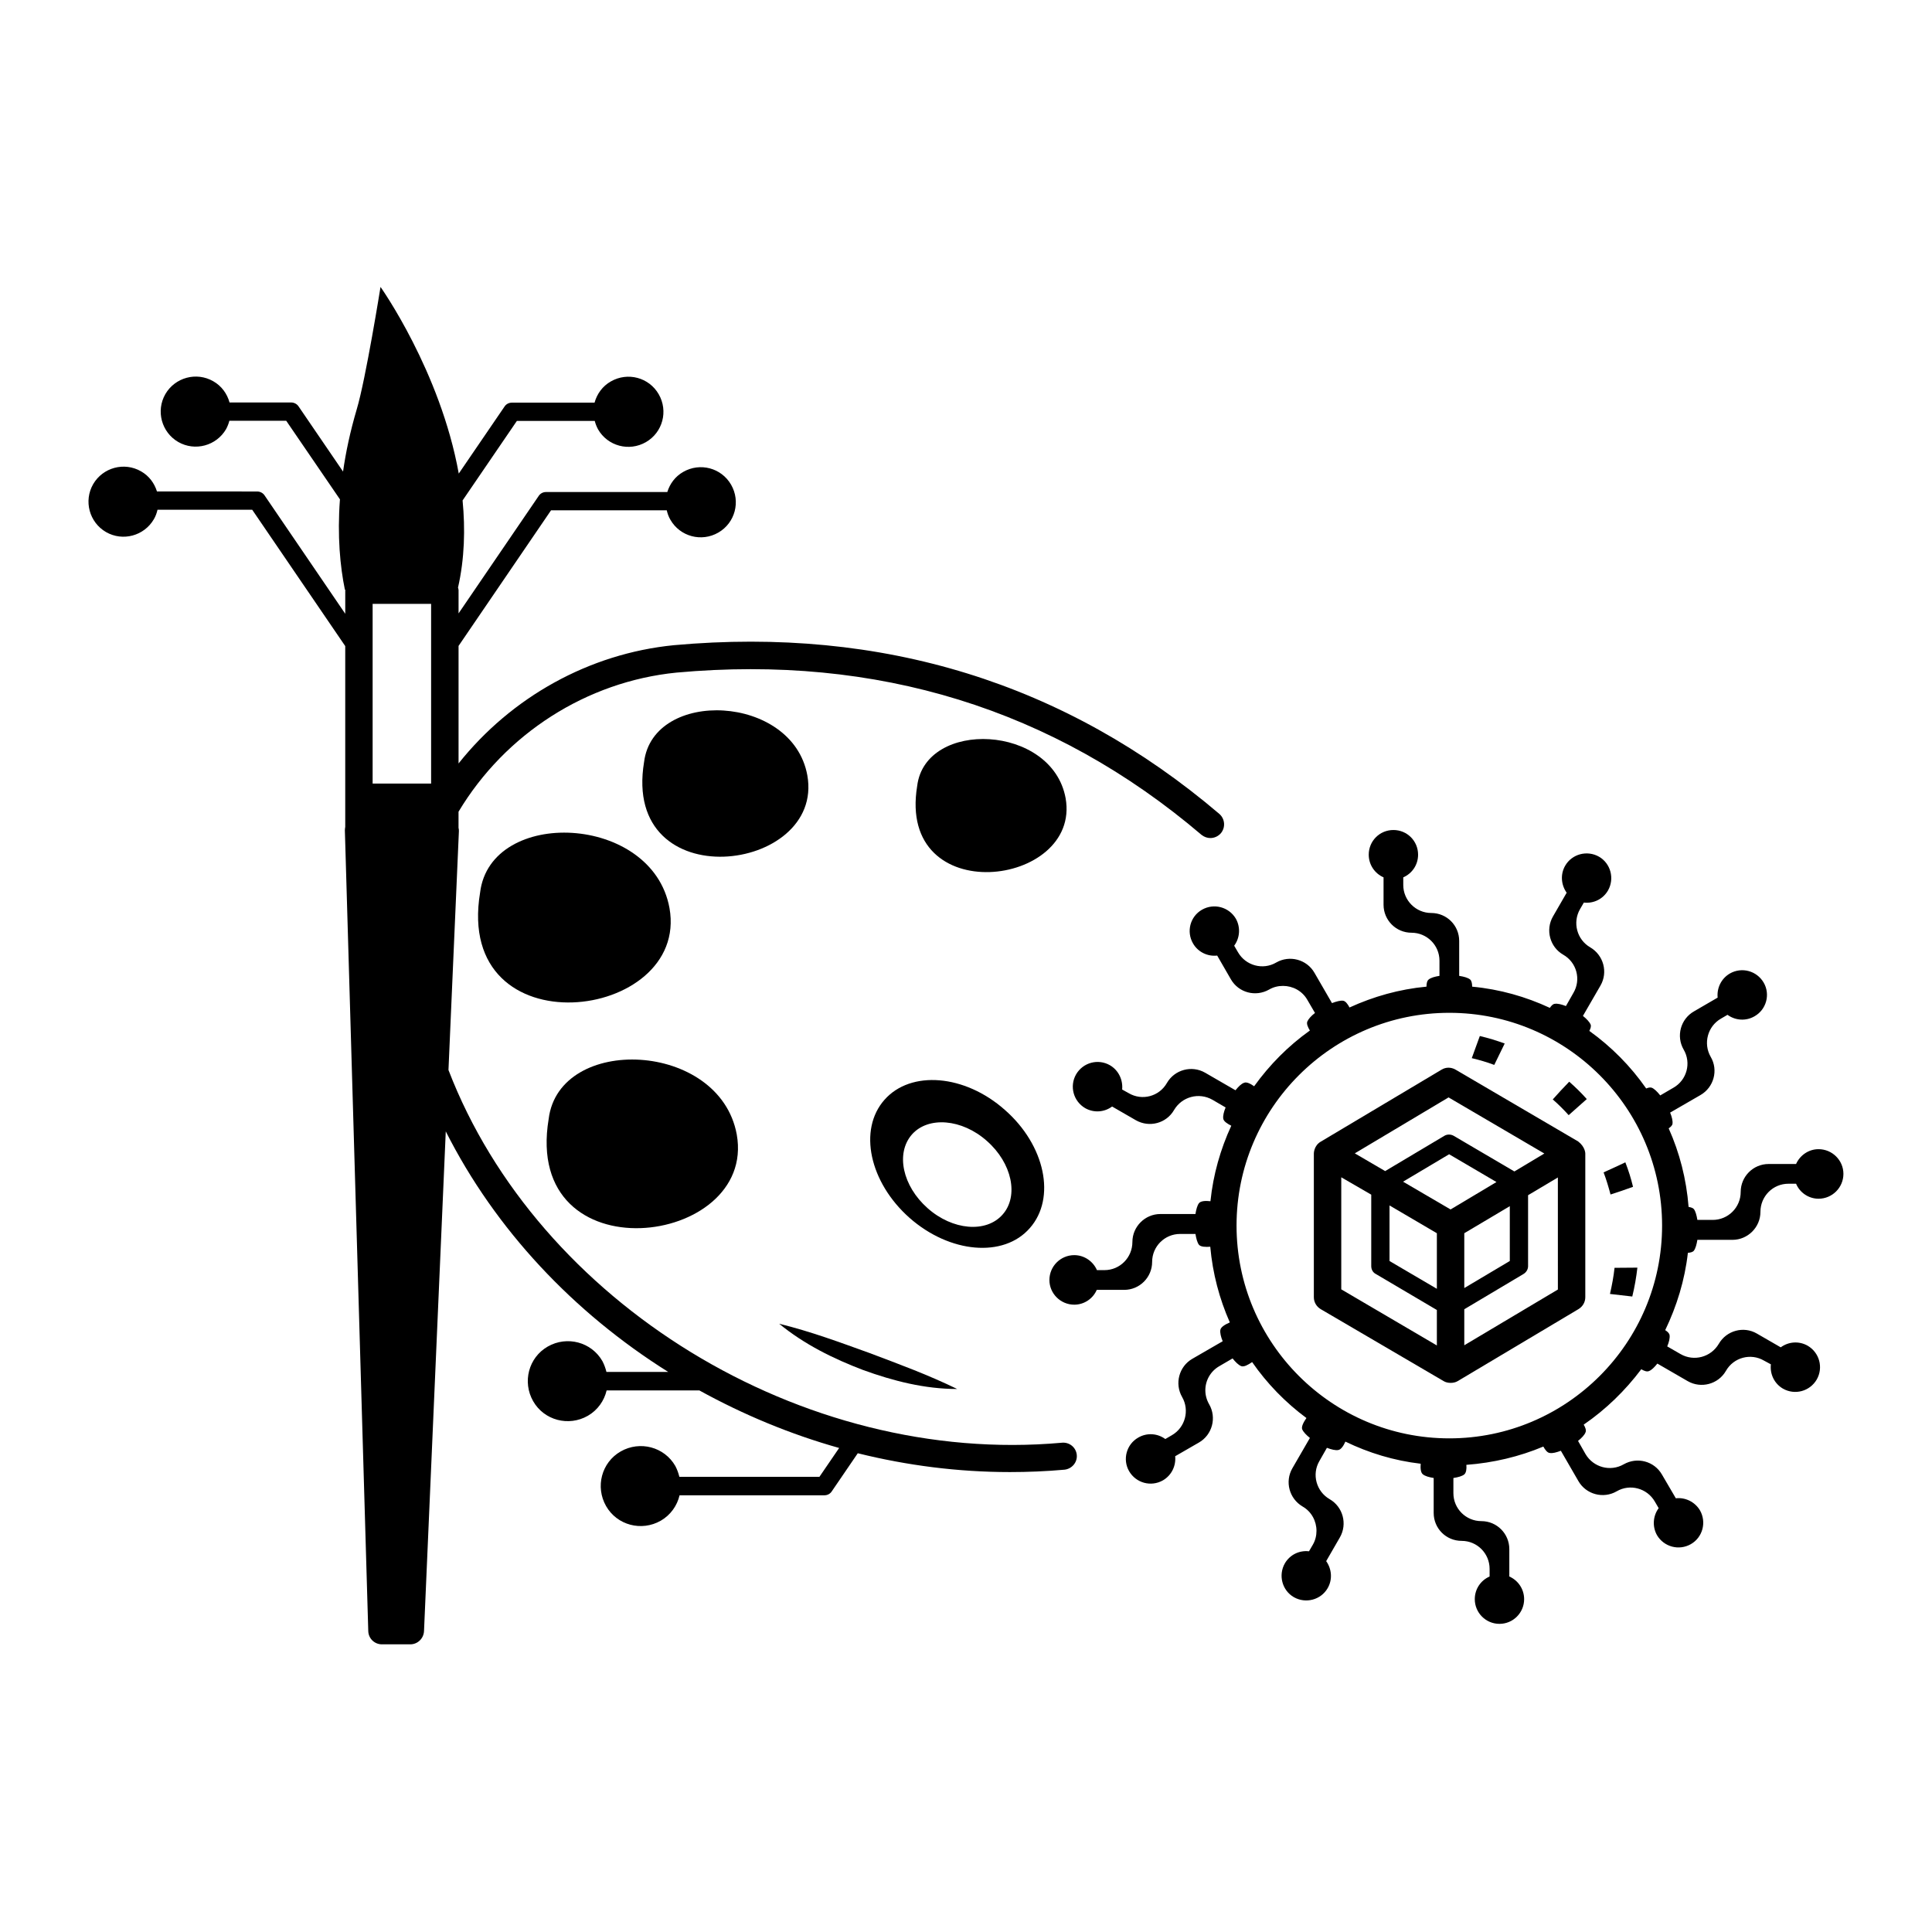
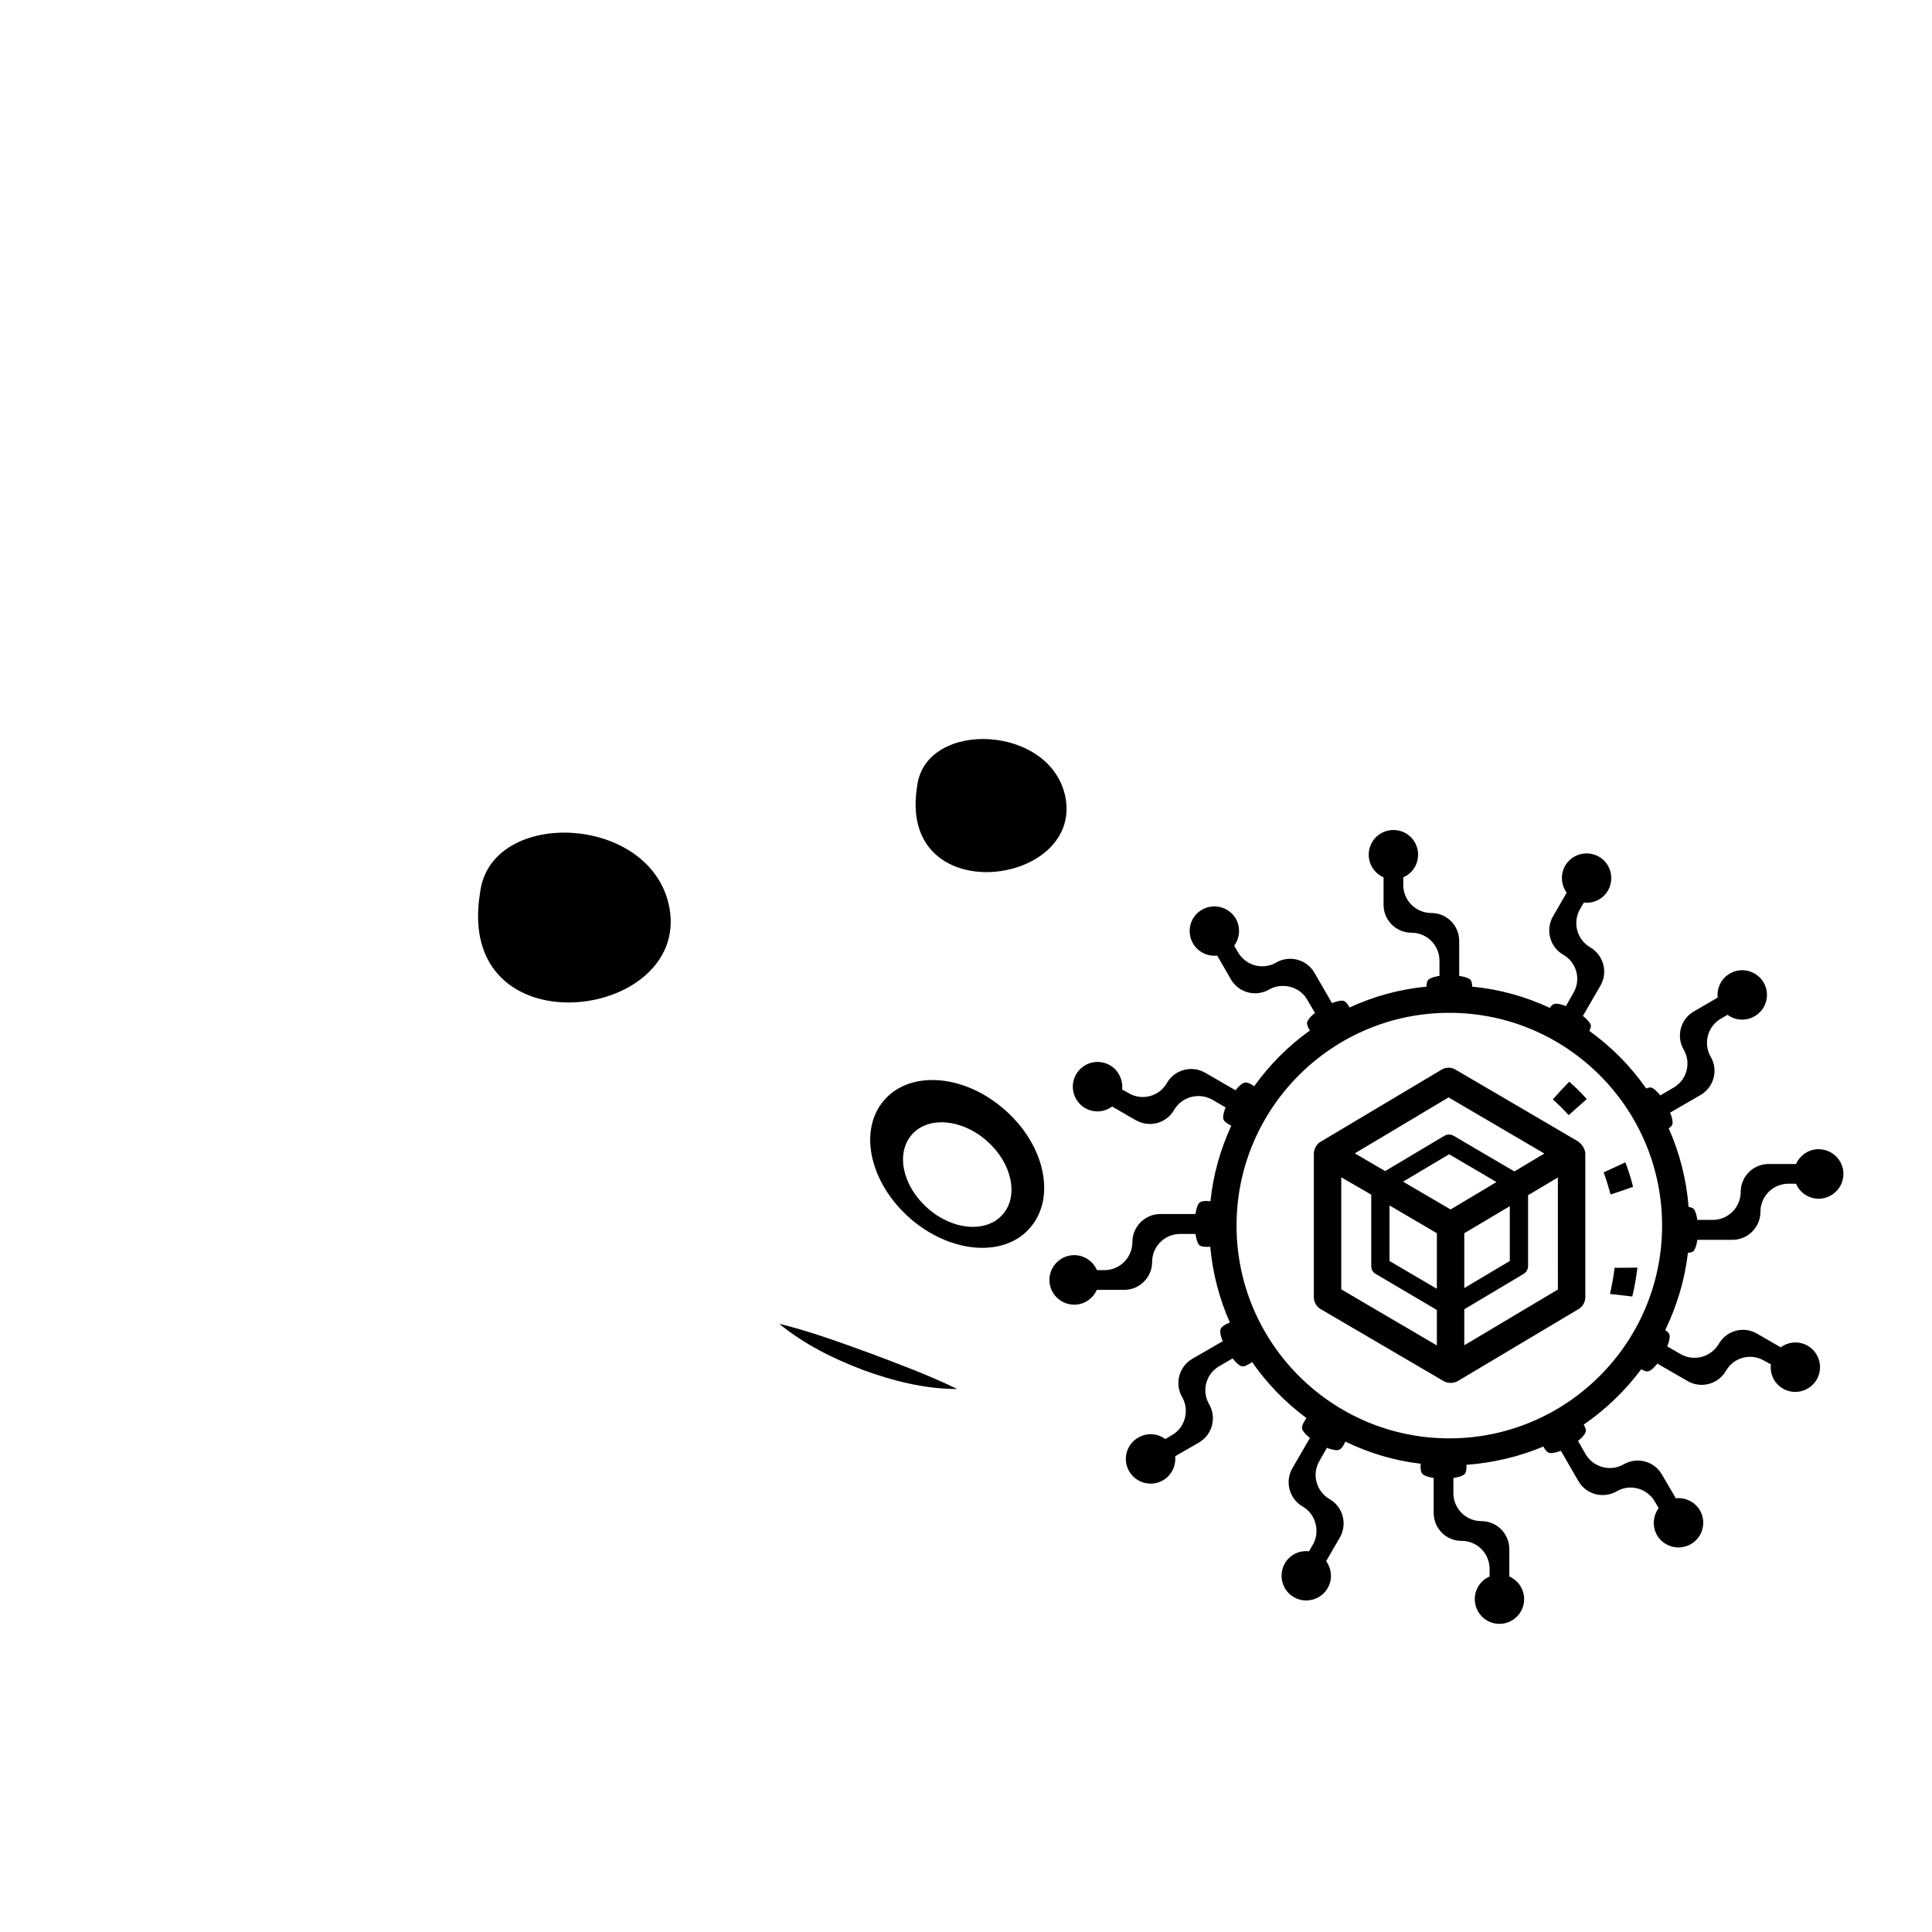
<svg xmlns="http://www.w3.org/2000/svg" fill="#000000" width="800px" height="800px" version="1.1" viewBox="144 144 512 512">
  <g>
-     <path d="m425.38 526.34c-68.984 6.199-138.89-37.254-162.53-98.777l2.762-63.266c0-0.34 0-0.629-0.098-0.922v-4.262c12.402-20.684 33.957-34.492 57.746-36.867 53.141-4.844 99.988 9.641 139.18 43.02 0.68 0.531 1.504 0.824 2.324 0.824 1.016 0 2.035-0.438 2.762-1.258 1.309-1.551 1.113-3.828-0.387-5.137-40.742-34.684-89.328-49.703-144.55-44.715-22.477 2.227-43.066 13.758-57.066 31.344v-31.148l24.512-35.945h30.664c0.195 0.871 0.484 1.695 0.969 2.519 2.566 4.457 8.234 5.957 12.691 3.391s5.957-8.234 3.391-12.691-8.234-5.957-12.691-3.391c-2.133 1.211-3.535 3.148-4.215 5.328h-32.117c-0.824 0-1.551 0.387-1.984 1.066l-21.219 31.102v-6.199c0-0.242-0.098-0.438-0.145-0.629 1.742-7.703 1.938-15.551 1.211-23.105l14.387-21.074h20.637c0.195 0.773 0.484 1.5 0.871 2.227 2.566 4.457 8.234 5.957 12.691 3.391 4.457-2.566 5.957-8.234 3.391-12.691-2.566-4.457-8.234-5.957-12.691-3.391-2.227 1.258-3.684 3.344-4.312 5.621h-21.895c-0.824 0-1.551 0.387-1.984 1.066l-12.109 17.73c-4.894-27.176-20.734-49.461-20.734-49.461s-3.926 24.512-6.297 32.41c-1.742 5.91-2.906 11.383-3.633 16.52l-11.773-17.246c-0.438-0.68-1.211-1.066-1.984-1.066h-16.324c-0.629-2.277-2.082-4.359-4.312-5.621-4.457-2.566-10.125-1.016-12.691 3.391-2.566 4.457-1.016 10.125 3.391 12.691 4.457 2.566 10.125 1.016 12.691-3.391 0.387-0.727 0.68-1.453 0.871-2.227h15.066l14.242 20.832c-0.727 9.688 0.047 17.777 1.309 23.93h0.098v6.394l-21.363-31.344c-0.438-0.68-1.211-1.066-1.984-1.066l-26.551-0.008c-0.68-2.18-2.082-4.117-4.215-5.328-4.457-2.566-10.125-1.016-12.691 3.391-2.566 4.457-1.016 10.125 3.391 12.691 4.457 2.566 10.125 1.016 12.691-3.391 0.484-0.824 0.773-1.648 0.969-2.519h25.094l24.656 36.137v47.91c-0.047 0.289-0.098 0.629-0.098 0.922l6.199 212.18c0.047 1.984 1.648 3.535 3.633 3.535h7.508c1.938 0 3.535-1.551 3.633-3.488l5.766-132.45c13.129 26.016 33.863 48.008 58.957 63.75h-16.375c-0.242-0.969-0.582-1.938-1.066-2.859-2.906-5.086-9.398-6.781-14.484-3.875s-6.781 9.398-3.875 14.484c2.906 5.086 9.398 6.781 14.484 3.875 2.617-1.5 4.359-4.019 4.988-6.734h24.562c11.676 6.441 24.125 11.625 37.059 15.258l-5.231 7.652h-37.109c-0.242-0.969-0.582-1.938-1.066-2.859-2.906-5.086-9.398-6.781-14.484-3.875s-6.781 9.398-3.875 14.484c2.906 5.086 9.398 6.781 14.484 3.875 2.617-1.5 4.359-4.019 4.988-6.734h38.367c0.824 0 1.551-0.387 1.984-1.066l6.879-10.078c13.078 3.246 26.594 4.988 40.305 4.988 4.797 0 9.59-0.195 14.438-0.629 1.984-0.195 3.488-1.938 3.293-3.926-0.188-1.965-1.93-3.418-3.965-3.223zm-182.63-222.31h15.5v47.621h-15.5z" />
    <path d="m321.42 384.64c-4.555-24.996-47.426-26.742-50.188-4.117-6.973 42.051 55.566 34.25 50.188 4.117z" />
-     <path d="m339.25 444.66c-4.555-24.852-47.086-26.594-49.848-4.117-6.926 41.758 55.176 34.004 49.848 4.117z" />
-     <path d="m357.95 349.47c-3.926-21.559-40.836-23.059-43.262-3.535-6.004 36.234 47.914 29.5 43.262 3.535z" />
    <path d="m416.91 469.46c7.023-7.945 4.07-21.992-6.637-31.344-10.609-9.398-24.898-10.562-31.875-2.664-7.023 7.945-3.973 21.895 6.637 31.293 10.656 9.402 24.945 10.66 31.875 2.715zm-27.082-5.277c-6.637-5.863-8.527-14.531-4.168-19.523 4.312-4.894 13.273-4.168 19.863 1.695 6.684 5.863 8.527 14.629 4.168 19.523-4.359 4.941-13.273 4.164-19.863-1.695z" />
    <path d="m426.4 355.53c-3.586-19.621-37.156-20.977-39.336-3.246-5.426 32.941 43.504 26.84 39.336 3.246z" />
    <path d="m397.67 512.1c-7.75-3.777-15.453-6.59-23.254-9.543-7.801-2.809-15.598-5.715-23.93-7.75 6.684 5.473 14.34 9.254 22.234 12.258 7.996 2.902 16.328 5.035 24.949 5.035z" />
    <path d="m592.9 475.43c0.438-0.582 0.727-1.648 0.922-2.859h9.301c4.07 0 7.41-3.344 7.41-7.41 0-4.117 3.293-7.461 7.41-7.461h2.035c0.969 2.324 3.293 3.973 5.957 3.973 3.633 0 6.59-2.953 6.59-6.59 0-3.586-2.953-6.539-6.59-6.539-2.664 0-4.941 1.648-5.957 3.926h-7.266c-4.117 0-7.41 3.344-7.41 7.41 0 4.117-3.344 7.41-7.41 7.41h-4.07c-0.195-1.211-0.484-2.277-0.922-2.859-0.289-0.34-0.824-0.484-1.406-0.582-0.582-7.363-2.375-14.34-5.281-20.832 0.531-0.34 0.969-0.773 1.016-1.211 0.098-0.727-0.145-1.793-0.629-2.953l8.043-4.652c3.535-2.035 4.797-6.59 2.711-10.125-2.035-3.535-0.824-8.09 2.711-10.125l1.742-1.016c2.035 1.5 4.844 1.742 7.168 0.387 3.148-1.793 4.215-5.812 2.422-8.914-1.84-3.148-5.812-4.215-8.961-2.422-2.324 1.355-3.488 3.875-3.246 6.394l-6.25 3.633c-3.586 2.035-4.797 6.59-2.762 10.125 2.082 3.535 0.871 8.09-2.711 10.125l-3.488 2.035c-0.773-0.969-1.551-1.742-2.227-2.035-0.438-0.145-0.922-0.047-1.5 0.195-4.117-5.91-9.203-11.047-15.066-15.258 0.34-0.629 0.531-1.258 0.34-1.695-0.289-0.68-1.066-1.5-2.035-2.277l4.652-8.043c2.035-3.535 0.824-8.043-2.711-10.125-3.535-2.035-4.746-6.59-2.711-10.125l1.016-1.742c2.519 0.289 5.039-0.871 6.394-3.195 1.793-3.148 0.727-7.168-2.375-8.961-3.148-1.793-7.168-0.727-8.961 2.375-1.355 2.324-1.066 5.137 0.387 7.168l-3.633 6.297c-2.035 3.535-0.824 8.09 2.711 10.125 3.586 2.035 4.797 6.59 2.711 10.125l-1.984 3.488c-1.164-0.438-2.227-0.727-3.004-0.582-0.438 0.047-0.871 0.484-1.258 1.066-6.348-2.953-13.273-4.941-20.59-5.621 0-0.824-0.145-1.551-0.531-1.891-0.582-0.484-1.648-0.773-2.906-0.969v-9.254c0-4.117-3.293-7.41-7.41-7.41-4.07 0-7.41-3.344-7.41-7.41v-2.035c2.324-1.016 3.926-3.293 3.926-6.008 0-3.633-2.906-6.539-6.539-6.539-3.633 0-6.539 2.906-6.539 6.539 0 2.664 1.598 4.988 3.926 6.008v7.266c0 4.07 3.293 7.41 7.41 7.41 4.07 0 7.41 3.293 7.41 7.41v4.019c-1.211 0.195-2.277 0.484-2.859 0.969-0.438 0.34-0.582 1.066-0.582 1.891-7.219 0.68-14.047 2.617-20.395 5.523-0.484-0.922-1.066-1.695-1.695-1.793-0.727-0.098-1.793 0.195-2.953 0.629l-4.652-8.043c-2.035-3.535-6.59-4.746-10.125-2.711-3.535 2.082-8.09 0.824-10.125-2.711l-1.016-1.742c1.5-2.035 1.742-4.844 0.438-7.168-1.84-3.102-5.812-4.168-8.961-2.375-3.148 1.793-4.215 5.812-2.375 8.961 1.309 2.277 3.875 3.488 6.394 3.195l3.633 6.297c2.035 3.535 6.539 4.746 10.125 2.711 1.164-0.68 2.422-0.969 3.684-0.969 2.566 0 5.086 1.309 6.441 3.684l2.035 3.488c-1.016 0.773-1.742 1.598-2.035 2.277-0.242 0.582 0.145 1.5 0.68 2.375-5.715 4.07-10.656 9.059-14.773 14.773-0.969-0.68-1.984-1.211-2.664-0.922-0.727 0.242-1.5 1.016-2.277 1.984l-8.043-4.652c-3.535-2.035-8.09-0.824-10.125 2.711-2.035 3.586-6.59 4.797-10.125 2.711l-1.742-0.969c0.242-2.519-0.922-5.086-3.246-6.441-3.148-1.793-7.121-0.727-8.961 2.422-1.793 3.148-0.727 7.121 2.422 8.961 2.324 1.309 5.086 1.066 7.121-0.438l6.297 3.633c3.586 2.035 8.09 0.824 10.125-2.711 2.082-3.535 6.59-4.746 10.172-2.711l3.488 2.035c-0.484 1.164-0.727 2.227-0.629 2.953 0.098 0.727 1.066 1.355 2.133 1.891-2.859 6.199-4.797 12.934-5.523 20.008-1.258-0.145-2.566-0.098-3.051 0.531-0.438 0.582-0.727 1.648-0.922 2.859h-9.301c-4.07 0-7.41 3.344-7.41 7.41 0 4.117-3.293 7.461-7.41 7.461h-1.984c-1.016-2.324-3.344-3.973-6.008-3.973-3.633 0-6.59 2.953-6.59 6.59 0 3.586 2.953 6.539 6.59 6.539 2.664 0 4.988-1.648 5.957-3.926h7.266c4.117 0 7.41-3.344 7.41-7.41 0-4.117 3.344-7.41 7.41-7.41h4.07c0.195 1.211 0.484 2.277 0.922 2.859 0.484 0.582 1.793 0.629 3.004 0.531 0.629 7.074 2.422 13.805 5.184 20.055-1.211 0.531-2.422 1.211-2.519 2.035-0.098 0.727 0.145 1.793 0.629 2.953l-8.043 4.652c-3.535 2.035-4.746 6.59-2.711 10.125s0.824 8.09-2.711 10.125l-1.742 1.016c-2.035-1.5-4.844-1.742-7.168-0.387-3.148 1.793-4.215 5.812-2.422 8.914 1.84 3.148 5.812 4.215 8.961 2.422 2.324-1.355 3.488-3.875 3.246-6.394l6.297-3.633c3.535-2.035 4.746-6.59 2.711-10.125-0.68-1.164-1.016-2.469-1.016-3.731 0-2.566 1.355-5.039 3.731-6.394l3.488-2.035c0.773 0.969 1.551 1.742 2.277 2.035 0.727 0.289 1.84-0.34 2.906-1.066 3.926 5.668 8.816 10.707 14.387 14.824-0.727 1.066-1.406 2.277-1.113 3.004 0.289 0.68 1.066 1.5 2.035 2.277l-4.652 8.043c-2.035 3.535-0.824 8.043 2.711 10.125 2.375 1.355 3.684 3.875 3.684 6.441 0 1.258-0.289 2.519-0.969 3.684l-1.016 1.742c-2.519-0.289-5.039 0.871-6.394 3.195-1.793 3.148-0.727 7.168 2.375 8.961 3.148 1.793 7.168 0.727 8.961-2.375 1.355-2.324 1.066-5.137-0.387-7.168l3.633-6.297c2.035-3.535 0.824-8.09-2.711-10.125-3.535-2.035-4.797-6.59-2.711-10.125l1.984-3.488c1.164 0.438 2.277 0.727 3.004 0.582 0.727-0.098 1.406-1.113 1.891-2.227 6.199 3.004 12.887 5.039 19.957 5.863-0.098 1.211 0 2.375 0.582 2.809 0.582 0.484 1.648 0.773 2.859 0.969v9.254c0 4.117 3.293 7.41 7.41 7.41s7.41 3.344 7.41 7.41v2.035c-2.324 1.016-3.926 3.293-3.926 6.008 0 3.586 2.906 6.539 6.539 6.539 3.633 0 6.539-2.953 6.539-6.539 0-2.664-1.598-4.988-3.926-6.008v-7.266c0-4.07-3.293-7.41-7.41-7.41-4.07 0-7.41-3.293-7.41-7.41v-4.019c1.258-0.195 2.324-0.484 2.906-0.969 0.484-0.438 0.629-1.453 0.531-2.519 7.168-0.531 14.047-2.18 20.395-4.844 0.484 0.871 1.066 1.648 1.695 1.695 0.727 0.145 1.793-0.145 2.953-0.582l4.652 8.043c2.035 3.535 6.59 4.746 10.125 2.711 3.535-2.082 8.09-0.824 10.125 2.711l1.016 1.742c-1.5 2.035-1.742 4.844-0.438 7.168 1.84 3.102 5.812 4.168 8.961 2.375 3.148-1.793 4.215-5.812 2.422-8.961-1.355-2.277-3.926-3.488-6.394-3.195l-3.684-6.297c-2.035-3.535-6.539-4.746-10.125-2.711-3.535 2.035-8.043 0.824-10.125-2.711l-1.984-3.488c0.969-0.773 1.742-1.598 1.984-2.277 0.242-0.531-0.047-1.309-0.484-2.035 5.863-4.019 10.996-9.012 15.258-14.68 0.727 0.438 1.5 0.727 2.035 0.484 0.68-0.242 1.453-1.016 2.227-1.984l8.043 4.652c3.535 2.035 8.09 0.824 10.125-2.711 2.035-3.586 6.59-4.797 10.125-2.711l1.793 0.969c-0.289 2.519 0.871 5.086 3.195 6.441 3.148 1.793 7.121 0.727 8.961-2.422 1.793-3.148 0.727-7.121-2.422-8.961-2.324-1.309-5.086-1.066-7.121 0.438l-6.297-3.633c-3.535-2.082-8.09-0.824-10.125 2.711-2.082 3.535-6.59 4.746-10.125 2.711l-3.535-2.035c0.484-1.164 0.727-2.227 0.629-2.953-0.047-0.484-0.531-0.969-1.164-1.355 3.051-6.348 5.184-13.227 6.008-20.492 0.68-0.051 1.309-0.195 1.598-0.582zm-64.816 49.75c-31.102 0-56.387-25.289-56.387-56.387 0-31.102 25.289-56.387 56.387-56.387 31.102 0 56.387 25.289 56.387 56.387 0 31.098-25.285 56.387-56.387 56.387z" />
    <path d="m562.23 446.5-32.504-19.039c-1.164-0.68-2.566-0.68-3.684 0l-32.02 19.086c-1.84 1.066-1.84 3.102-1.84 3.148v38.078c0 1.309 0.68 2.469 1.793 3.148l32.602 19.086c1.016 0.629 2.711 0.629 3.731 0l32.02-19.086c1.113-0.68 1.793-1.84 1.793-3.148v-38.078c0-0.047 0-1.742-1.891-3.195zm-34.348-11.676 25.383 14.871-7.941 4.75-16.082-9.445c-0.773-0.438-1.742-0.438-2.469 0l-15.695 9.348-8.043-4.699zm-3.098 65.738-25.336-14.871v-29.695l7.945 4.602v18.941c0 0.871 0.438 1.695 1.211 2.082l16.18 9.543zm0-15.016-12.547-7.363v-14.727l12.547 7.363zm3.633-21.027-12.594-7.363 12.207-7.266 12.547 7.363zm15.695-0.871v14.531l-12.062 7.168v-14.531zm12.742 22.09-24.805 14.773v-9.543l15.695-9.348c0.727-0.438 1.211-1.211 1.211-2.082v-18.797l7.894-4.699z" />
    <path d="m576.77 458.52c-0.531-2.227-1.211-4.359-2.035-6.492-1.938 0.922-3.828 1.793-5.766 2.664 0.727 1.891 1.309 3.875 1.84 5.863 1.988-0.633 3.973-1.309 5.961-2.035z" />
-     <path d="m542.76 420.54c-2.133-0.773-4.312-1.453-6.59-1.984-0.727 1.938-1.406 3.926-2.133 5.863 2.035 0.484 4.019 1.066 5.957 1.793 0.922-1.895 1.844-3.785 2.766-5.672z" />
    <path d="m555.5 435.36c1.5 1.309 2.906 2.711 4.215 4.168 1.598-1.406 3.195-2.859 4.797-4.262-1.453-1.648-3.004-3.148-4.652-4.602-1.5 1.547-2.953 3.094-4.359 4.695z" />
    <path d="m570.66 486.91c1.984 0.242 3.926 0.438 5.91 0.68 0.629-2.566 1.066-5.137 1.355-7.652-2.035 0-4.019 0.047-6.055 0.047-0.242 2.273-0.68 4.602-1.211 6.926z" />
  </g>
</svg>